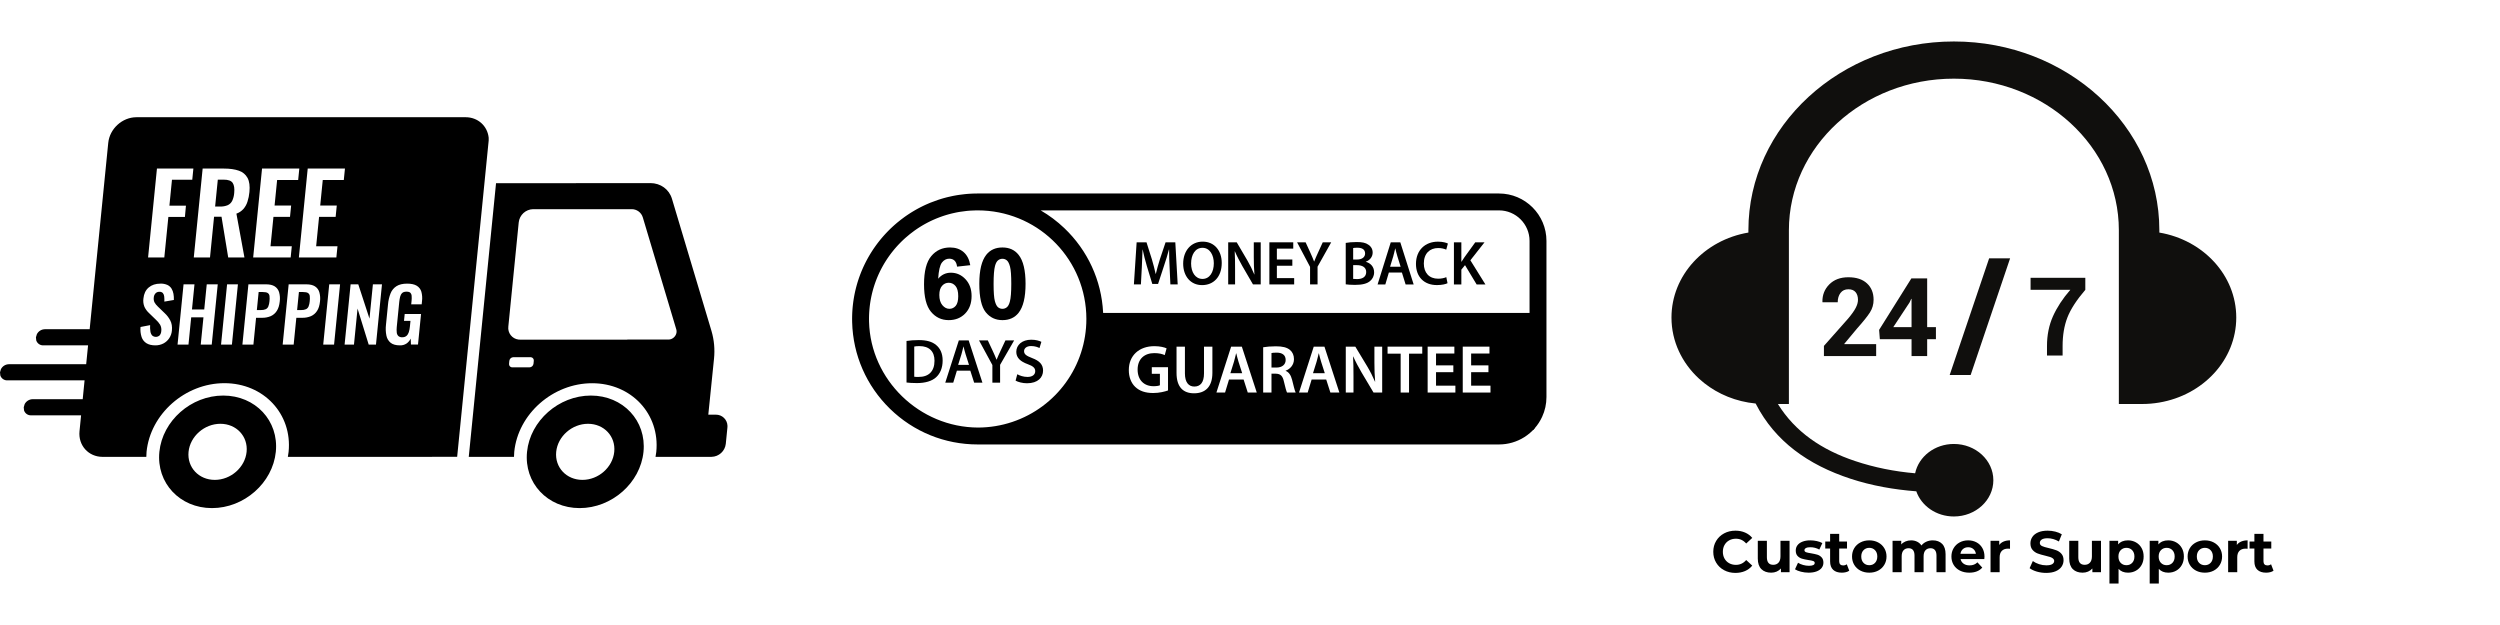
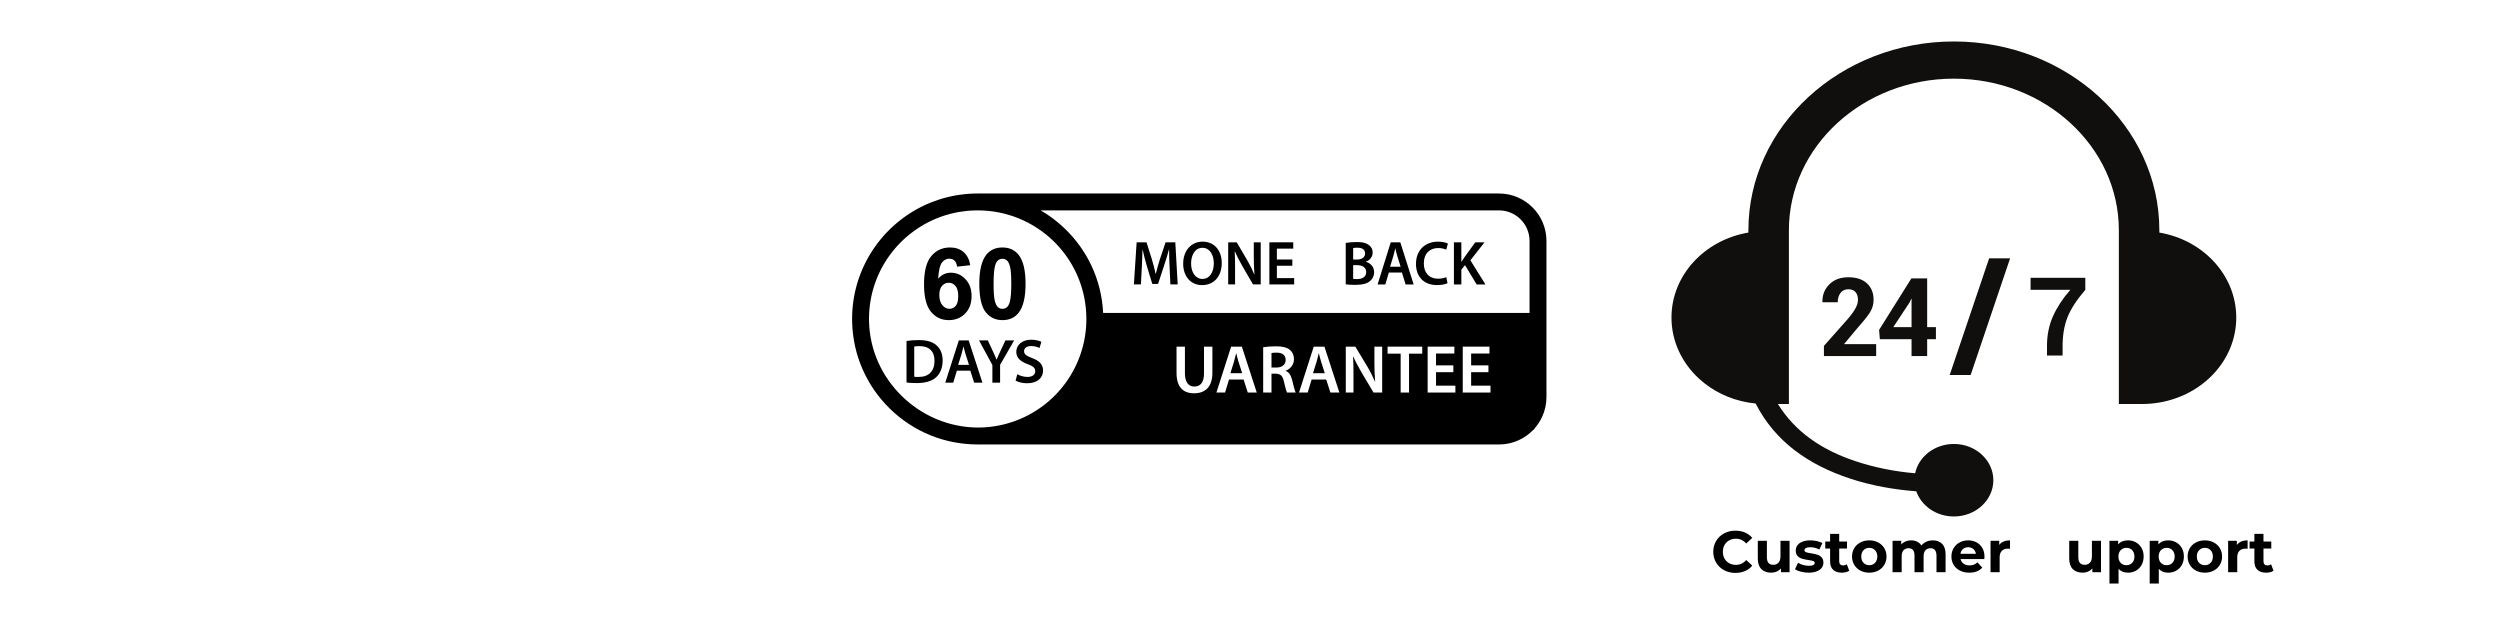
<svg xmlns="http://www.w3.org/2000/svg" version="1.0" preserveAspectRatio="xMidYMid meet" height="500" viewBox="0 0 1500 375" zoomAndPan="magnify" width="2000">
  <defs>
    <g />
    <clipPath id="93438c6944">
      <path clip-rule="nonzero" d="M 0 70.242 L 436.5 70.242 L 436.5 304.895 L 0 304.895 Z M 0 70.242" />
    </clipPath>
    <clipPath id="f09d222875">
      <path clip-rule="nonzero" d="M 469.445 24.887 L 969.695 24.887 L 969.695 357.887 L 469.445 357.887 Z M 469.445 24.887" />
    </clipPath>
    <clipPath id="5ca93ddbfa">
      <path clip-rule="nonzero" d="M 1002.449 24.887 L 1342 24.887 L 1342 309.887 L 1002.449 309.887 Z M 1002.449 24.887" />
    </clipPath>
  </defs>
  <rect fill-opacity="1" height="450" y="-37.5" fill="#ffffff" width="1800" x="-150" />
  <rect fill-opacity="1" height="450" y="-37.5" fill="#ffffff" width="1800" x="-150" />
  <g clip-path="url(#93438c6944)">
-     <path fill-rule="evenodd" fill-opacity="1" d="M 352.805 254.273 C 343.207 254.273 334.633 261.805 333.715 271.102 C 332.793 280.398 339.836 287.93 349.457 287.93 C 359.078 287.93 367.625 280.395 368.547 271.102 C 369.48 261.812 362.426 254.273 352.805 254.273 Z M 132.234 254.273 C 122.625 254.273 114.062 261.805 113.129 271.102 C 112.211 280.398 119.254 287.93 128.875 287.93 C 138.496 287.93 147.043 280.395 147.965 271.102 C 148.887 261.812 141.844 254.273 132.234 254.273 Z M 354.52 237.336 C 373.816 237.336 387.953 252.441 386.098 271.098 C 384.242 289.754 367.078 304.859 347.789 304.859 C 328.488 304.859 314.344 289.754 316.219 271.098 C 318.109 252.441 335.23 237.336 354.531 237.336 Z M 133.934 237.336 C 153.234 237.336 167.371 252.441 165.492 271.098 C 163.613 289.754 146.484 304.859 127.184 304.859 C 107.883 304.859 93.75 289.754 95.625 271.098 C 97.504 252.441 114.637 237.336 133.934 237.336 Z M 308.012 214.312 C 306.762 214.336 305.738 215.273 305.598 216.504 L 305.434 218.227 C 305.293 219.293 306.039 220.27 307.102 220.406 C 307.207 220.414 307.301 220.418 307.402 220.418 L 317.691 220.418 C 318.938 220.391 319.965 219.457 320.105 218.227 L 320.277 216.504 C 320.406 215.438 319.66 214.465 318.598 214.328 C 318.496 214.316 318.402 214.309 318.309 214.312 Z M 179.348 175.219 L 181.844 175.219 C 183.207 175.219 184.188 175.41 184.793 175.801 C 185.398 176.207 185.797 176.875 185.867 177.609 C 185.969 178.676 185.957 179.75 185.832 180.812 C 185.762 181.859 185.527 182.887 185.141 183.867 C 184.852 184.59 184.301 185.176 183.602 185.52 C 182.703 185.898 181.738 186.07 180.758 186.031 L 178.262 186.031 L 179.348 175.234 Z M 155.184 175.219 L 157.68 175.219 C 159.043 175.219 160.035 175.41 160.641 175.801 C 161.246 176.207 161.645 176.875 161.703 177.609 C 161.82 178.676 161.809 179.75 161.68 180.812 C 161.598 181.855 161.363 182.887 160.992 183.867 C 160.699 184.582 160.152 185.176 159.453 185.52 C 158.555 185.898 157.586 186.07 156.605 186.031 L 154.109 186.031 L 155.184 175.234 Z M 210.367 170.582 L 206.762 206.742 L 212.383 206.742 L 214.531 185.141 L 221.211 206.742 L 225.586 206.742 L 229.188 170.582 L 223.742 170.582 L 221.691 191.18 L 214.961 170.582 Z M 197.539 170.582 L 193.934 206.742 L 200.441 206.742 L 204.047 170.582 Z M 173.199 170.582 L 169.598 206.742 L 176.199 206.742 L 177.797 190.676 L 181.363 190.676 C 183.148 190.715 184.922 190.379 186.578 189.695 C 188.082 189.031 189.352 187.934 190.227 186.547 C 191.184 185.105 191.766 183.211 192 180.859 C 192.246 179 192.105 177.109 191.59 175.305 C 191.172 173.855 190.238 172.609 188.957 171.801 C 187.684 171 185.969 170.602 183.789 170.598 Z M 149.051 170.582 L 145.445 206.742 L 152.047 206.742 L 153.645 190.676 L 157.211 190.676 C 158.996 190.715 160.77 190.379 162.426 189.695 C 163.93 189.031 165.199 187.934 166.074 186.547 C 167.02 185.105 167.613 183.211 167.848 180.859 C 168.094 179 167.953 177.109 167.453 175.305 C 167.02 173.855 166.086 172.609 164.805 171.801 C 163.531 171 161.82 170.602 159.637 170.598 Z M 136.246 170.582 L 132.629 206.742 L 139.148 206.742 L 142.75 170.582 Z M 110.133 170.582 L 106.531 206.742 L 113.086 206.742 L 114.715 190.41 L 122.074 190.41 L 120.441 206.742 L 127.043 206.742 L 130.648 170.582 L 124.047 170.582 L 122.543 185.688 L 115.184 185.688 L 116.688 170.582 Z M 244.301 170.18 C 241.656 170.18 239.531 170.68 237.934 171.676 C 236.312 172.691 235.055 174.203 234.355 175.984 C 233.516 178.125 232.992 180.383 232.805 182.676 L 231.59 194.812 C 231.324 197.008 231.406 199.23 231.848 201.395 C 232.176 203.09 233.082 204.621 234.426 205.703 C 235.719 206.711 237.551 207.215 239.918 207.219 C 241.363 207.281 242.785 206.883 243.977 206.078 C 245.027 205.32 245.863 204.316 246.426 203.16 L 246.566 206.73 L 250.797 206.73 L 252.629 188.387 L 242.82 188.387 L 242.402 192.539 L 246.285 192.539 L 245.945 195.93 C 245.852 197.082 245.621 198.215 245.281 199.316 C 245.016 200.176 244.535 200.949 243.871 201.551 C 243.16 202.121 242.25 202.402 241.34 202.352 C 240.488 202.422 239.66 202.156 239.008 201.617 C 238.449 201.043 238.109 200.293 238.051 199.496 C 237.934 198.418 237.934 197.324 238.051 196.242 L 239.555 181.113 C 239.66 180.094 239.824 179.078 240.07 178.078 C 240.254 177.238 240.664 176.465 241.27 175.848 C 241.844 175.281 242.715 175 243.871 175 C 244.98 175 245.75 175.215 246.191 175.648 C 246.68 176.168 246.961 176.84 246.984 177.543 C 247.066 178.543 247.043 179.539 246.938 180.535 L 246.727 182.59 L 253.016 182.59 L 253.199 180.711 C 253.457 178.809 253.316 176.871 252.816 175.023 C 252.371 173.512 251.371 172.23 250.027 171.43 C 248.652 170.598 246.727 170.18 244.266 170.18 Z M 96.258 170.18 C 93.375 170.18 91.031 170.953 89.211 172.5 C 87.383 174.047 86.332 176.25 86.051 179.105 C 85.809 180.812 86.027 182.547 86.684 184.141 C 87.336 185.523 88.258 186.77 89.375 187.801 L 93.527 191.82 C 94.508 192.707 95.371 193.73 96.082 194.855 C 96.723 196.039 96.957 197.406 96.758 198.738 C 96.699 199.621 96.383 200.465 95.848 201.168 C 94.59 202.406 92.582 202.449 91.266 201.258 C 90.695 200.551 90.332 199.688 90.227 198.777 C 90.039 197.551 89.992 196.312 90.074 195.074 L 84.305 196.191 C 84.117 198.223 84.336 200.27 84.957 202.215 C 85.469 203.762 86.496 205.082 87.883 205.941 C 89.258 206.789 91.031 207.215 93.199 207.215 C 94.891 207.242 96.559 206.852 98.062 206.074 C 99.465 205.34 100.664 204.258 101.539 202.93 C 102.449 201.562 102.996 199.988 103.137 198.352 C 103.371 195.973 103.043 193.941 102.156 192.262 C 101.293 190.613 100.152 189.125 98.785 187.867 L 94.672 183.895 C 93.902 183.188 93.246 182.367 92.723 181.461 C 92.27 180.527 92.117 179.477 92.27 178.449 C 92.324 177.555 92.688 176.703 93.281 176.035 C 93.879 175.391 94.742 175.035 95.625 175.078 C 96.395 175.008 97.164 175.281 97.715 175.832 C 98.191 176.434 98.473 177.164 98.531 177.934 C 98.637 178.941 98.66 179.957 98.613 180.969 L 104.316 179.984 C 104.371 178.734 104.281 177.488 104.07 176.258 C 103.883 175.145 103.477 174.074 102.891 173.113 C 102.285 172.168 101.422 171.414 100.406 170.949 C 99.09 170.383 97.68 170.113 96.246 170.168 Z M 319.871 125.5 C 315.438 125.598 311.754 128.953 311.242 133.363 L 305 195.922 C 304.523 199.758 307.242 203.254 311.078 203.734 C 311.406 203.777 311.742 203.789 312.07 203.785 L 376.395 203.785 L 376.395 203.734 L 401.094 203.734 C 401.656 203.734 402.227 203.625 402.75 203.426 C 405.094 202.508 406.461 199.957 405.793 197.691 L 385.691 130.449 C 384.793 127.457 382.016 125.434 378.891 125.5 L 319.836 125.5 Z M 390.191 109.852 C 396.336 109.852 401.492 113.59 403.184 119.305 L 426.879 198.543 C 428.477 203.957 429 209.629 428.406 215.242 L 424.977 248.801 L 429.445 248.801 C 433.258 248.719 436.406 251.746 436.488 255.555 C 436.5 255.898 436.488 256.246 436.441 256.582 L 435.473 266.32 C 434.973 270.688 431.32 274.008 426.938 274.102 L 393.316 274.102 L 393.77 271.129 C 396.059 248.391 378.797 229.938 355.266 229.938 C 331.73 229.938 310.809 248.371 308.547 271.129 L 308.395 274.102 L 281.258 274.102 L 297.621 109.922 L 390.168 109.879 Z M 130.66 107.789 L 134.215 107.789 C 136.98 107.789 138.785 108.457 139.637 109.793 C 140.5 111.129 140.793 113.141 140.523 115.816 C 140.406 117.422 140.012 118.996 139.336 120.461 C 138.773 121.621 137.832 122.555 136.664 123.094 C 135.219 123.695 133.656 123.977 132.094 123.918 L 129.074 123.918 L 130.684 107.789 Z M 184.629 101.137 L 179.324 154.461 L 201.82 154.461 L 202.496 147.746 L 189.691 147.746 L 191.449 130.102 L 201.387 130.102 L 202.062 123.324 L 192.129 123.324 L 193.656 107.984 L 206.285 107.984 L 206.973 101.117 Z M 157.223 101.137 L 151.906 154.461 L 174.402 154.461 L 175.078 147.746 L 162.309 147.746 L 164.07 130.102 L 174.004 130.102 L 174.684 123.324 L 164.746 123.324 L 166.273 107.984 L 178.902 107.984 L 179.59 101.117 Z M 121.586 101.137 L 116.27 154.461 L 126.004 154.461 L 128.441 130.039 L 132.91 130.039 L 136.922 154.461 L 146.66 154.461 L 141.844 128.191 C 143.453 127.621 144.898 126.66 146.039 125.395 C 147.148 124.117 147.977 122.633 148.477 121.02 C 149.086 119.137 149.48 117.195 149.656 115.227 C 150.004 111.668 149.645 108.859 148.547 106.801 C 147.441 104.723 145.574 103.152 143.336 102.422 C 140.934 101.566 137.934 101.141 134.355 101.137 Z M 94.168 101.137 L 88.852 154.461 L 98.59 154.461 L 101.016 130.168 L 110.949 130.168 L 111.566 123.395 L 101.645 123.395 L 103.184 107.855 L 115.359 107.855 L 116.023 101.141 Z M 81.914 70.328 L 279.348 70.328 C 286.785 70.328 292.477 75.609 293.211 82.633 L 293.211 84.316 L 274.297 274.074 L 259.496 274.074 L 259.043 274.117 L 172.711 274.117 L 173.164 271.102 C 175.453 248.363 158.191 229.906 134.648 229.906 C 111.113 229.906 90.203 248.344 87.93 271.102 L 87.789 274.117 L 61.562 274.117 C 53.062 274.117 46.855 267.223 47.707 258.711 L 48.652 249.203 L 18.59 249.203 C 16.699 249.242 15.008 248.043 14.426 246.242 L 14.238 244.363 L 14.797 242.477 C 15.719 240.695 17.551 239.562 19.559 239.52 L 49.621 239.52 L 50.742 228.215 L 4.352 228.215 C 2.461 228.254 0.77 227.055 0.188 225.258 L 0 223.371 L 0.559 221.492 C 1.48 219.703 3.312 218.57 5.316 218.535 L 51.707 218.535 L 52.84 207.219 L 25.914 207.219 C 24.035 207.254 22.344 206.055 21.75 204.262 L 21.562 202.375 L 22.133 200.496 C 23.055 198.715 24.875 197.578 26.879 197.539 L 53.797 197.539 L 64.945 85.742 C 65.797 77.234 73.375 70.336 81.867 70.336 Z M 81.914 70.328" fill="#000000" />
-   </g>
+     </g>
  <g clip-path="url(#f09d222875)">
    <path fill-rule="nonzero" fill-opacity="1" d="M 469.602 24.887 L 969.535 24.887 L 969.535 357.887 L 469.602 357.887 Z M 469.602 24.887" fill="#ffffff" />
  </g>
  <path fill-rule="nonzero" fill-opacity="1" d="M 920.66 257.156 L 920.66 187.75 L 656.805 187.75 C 656.867 188.957 656.898 190.168 656.898 191.387 C 656.898 222.352 636.832 248.637 608.988 257.973 L 919.898 257.973 L 920.66 257.156" fill="#000000" />
  <path fill-rule="nonzero" fill-opacity="1" d="M 917.73 238.223 C 917.73 240.902 917.168 243.477 916.055 245.887 C 914.574 249.094 912.207 251.793 909.211 253.695 C 906.285 255.555 902.891 256.539 899.398 256.539 L 624.395 256.539 C 626.742 255.176 629.023 253.684 631.227 252.066 C 637.449 247.492 642.918 242.012 647.48 235.781 C 656.957 222.828 661.969 207.477 661.969 191.387 C 661.969 190.074 661.934 188.762 661.867 187.496 C 660.887 168.211 652.621 150.234 638.598 136.879 C 634.254 132.742 629.488 129.184 624.41 126.23 L 899.398 126.23 C 909.508 126.23 917.73 134.449 917.73 144.547 Z M 521.895 183.391 L 521.898 183.363 C 521.914 183.219 521.934 183.078 521.953 182.934 L 521.957 182.91 L 521.957 182.887 C 521.969 182.809 521.98 182.727 521.988 182.645 C 522 182.562 522.008 182.48 522.02 182.398 C 522.031 182.32 522.043 182.242 522.055 182.16 C 522.078 181.996 522.102 181.828 522.129 181.664 L 522.137 181.598 C 522.156 181.469 522.176 181.34 522.199 181.211 L 522.203 181.191 C 522.203 181.184 522.203 181.176 522.203 181.172 C 522.207 181.16 522.207 181.148 522.211 181.141 L 522.234 180.98 L 522.238 180.949 C 522.266 180.773 522.297 180.598 522.324 180.422 L 522.328 180.395 C 522.344 180.305 522.359 180.219 522.375 180.129 L 522.398 180.012 C 522.414 179.906 522.434 179.801 522.453 179.695 L 522.469 179.621 C 522.496 179.469 522.523 179.32 522.551 179.168 L 522.59 178.977 C 522.633 178.734 522.684 178.492 522.734 178.25 L 522.785 177.984 C 522.82 177.824 522.852 177.668 522.891 177.512 L 523.016 176.961 L 523.016 176.941 C 523.031 176.871 523.047 176.801 523.062 176.727 L 523.223 176.047 C 523.23 176.02 523.238 175.988 523.246 175.957 C 523.25 175.941 523.254 175.926 523.258 175.91 C 523.27 175.867 523.281 175.816 523.293 175.766 C 523.348 175.543 523.402 175.324 523.461 175.102 L 523.469 175.074 C 523.496 174.965 523.523 174.852 523.555 174.742 C 523.582 174.637 523.609 174.535 523.637 174.43 L 523.672 174.301 L 523.68 174.273 C 523.73 174.082 523.781 173.895 523.836 173.707 L 523.836 173.699 L 523.848 173.664 C 523.902 173.461 523.961 173.262 524.023 173.059 L 524.035 173.012 C 524.059 172.934 524.082 172.859 524.102 172.785 C 524.125 172.711 524.145 172.641 524.168 172.566 L 524.223 172.391 L 524.254 172.289 C 524.289 172.168 524.324 172.047 524.363 171.93 L 524.527 171.41 C 524.559 171.312 524.59 171.215 524.625 171.117 L 524.66 171.012 C 524.676 170.957 524.691 170.906 524.711 170.855 L 524.746 170.75 C 524.785 170.629 524.828 170.5 524.871 170.375 L 524.902 170.289 C 524.945 170.156 524.988 170.027 525.035 169.898 L 525.121 169.66 C 525.16 169.547 525.199 169.438 525.238 169.328 C 525.254 169.289 525.266 169.25 525.281 169.211 L 525.309 169.137 C 525.383 168.93 525.457 168.723 525.535 168.52 L 525.551 168.473 L 525.57 168.426 C 525.605 168.324 525.645 168.223 525.688 168.121 L 525.711 168.055 C 525.758 167.934 525.805 167.812 525.852 167.695 L 525.973 167.383 C 526.016 167.273 526.062 167.164 526.105 167.055 L 526.172 166.891 C 526.199 166.82 526.23 166.75 526.266 166.66 L 526.309 166.555 L 526.457 166.195 C 526.598 165.859 526.742 165.527 526.883 165.211 L 526.941 165.074 C 527 164.941 527.062 164.805 527.121 164.672 L 527.18 164.543 C 527.285 164.312 527.391 164.082 527.492 163.867 C 527.594 163.645 527.699 163.422 527.809 163.199 L 527.832 163.148 L 527.852 163.102 C 527.895 163.016 527.938 162.93 527.977 162.844 L 528.199 162.402 C 528.207 162.387 528.211 162.375 528.219 162.359 L 528.266 162.266 C 528.34 162.121 528.41 161.973 528.488 161.828 L 528.57 161.664 C 528.645 161.52 528.723 161.371 528.797 161.227 L 528.816 161.195 C 528.98 160.879 529.145 160.57 529.305 160.277 L 529.379 160.145 C 529.465 159.984 529.555 159.82 529.645 159.664 L 529.656 159.641 C 529.781 159.414 529.91 159.191 530.039 158.969 L 530.102 158.859 C 530.172 158.738 530.242 158.613 530.316 158.488 L 530.367 158.402 C 530.43 158.297 530.496 158.188 530.559 158.082 L 530.57 158.059 C 530.668 157.895 530.77 157.727 530.871 157.566 L 530.883 157.543 C 530.969 157.402 531.059 157.258 531.145 157.117 L 531.164 157.086 C 531.332 156.816 531.5 156.547 531.68 156.273 C 531.816 156.059 531.953 155.844 532.094 155.629 L 532.254 155.391 C 532.27 155.367 532.281 155.348 532.297 155.324 C 532.328 155.277 532.359 155.23 532.391 155.184 L 532.43 155.129 C 532.586 154.891 532.766 154.629 532.996 154.301 L 533.035 154.246 C 533.117 154.121 533.207 153.996 533.293 153.871 L 533.316 153.844 C 533.504 153.578 533.695 153.309 533.887 153.047 L 533.906 153.023 C 534.016 152.875 534.121 152.727 534.23 152.578 L 534.301 152.484 C 534.336 152.438 534.371 152.391 534.418 152.332 C 534.555 152.145 534.695 151.961 534.84 151.77 C 534.973 151.602 535.105 151.43 535.242 151.258 L 535.281 151.207 C 535.445 150.996 535.609 150.789 535.781 150.578 L 535.797 150.559 C 535.945 150.371 536.098 150.188 536.25 150.004 L 536.273 149.973 C 536.383 149.84 536.492 149.707 536.602 149.578 L 536.621 149.555 C 536.711 149.445 536.801 149.34 536.891 149.23 L 536.906 149.219 C 537.035 149.066 537.164 148.914 537.297 148.766 L 537.344 148.711 C 537.449 148.586 537.559 148.461 537.668 148.34 L 537.684 148.316 C 537.801 148.188 537.914 148.062 538.027 147.934 C 538.207 147.734 538.387 147.535 538.562 147.344 L 538.594 147.309 C 538.711 147.18 538.832 147.051 538.949 146.926 L 538.977 146.895 C 539.484 146.355 540.012 145.809 540.539 145.285 L 540.676 145.148 C 540.801 145.027 540.922 144.902 541.047 144.781 L 541.09 144.742 C 541.219 144.617 541.348 144.492 541.48 144.367 L 541.496 144.348 L 541.516 144.328 C 541.543 144.305 541.57 144.277 541.598 144.254 L 541.855 144.008 L 541.859 144 C 541.926 143.938 541.996 143.875 542.062 143.812 L 542.312 143.578 C 542.387 143.508 542.465 143.438 542.543 143.371 L 542.695 143.23 C 542.785 143.145 542.879 143.059 542.973 142.977 L 543.012 142.941 C 543.16 142.809 543.309 142.676 543.457 142.547 L 543.488 142.52 C 544.293 141.809 545.121 141.113 545.969 140.438 C 546.816 139.762 547.684 139.105 548.562 138.473 L 548.582 138.457 L 548.602 138.445 C 548.723 138.352 548.848 138.266 548.977 138.176 L 549.016 138.148 C 549.262 137.969 549.527 137.789 549.82 137.59 L 549.863 137.559 C 549.992 137.469 550.125 137.379 550.258 137.289 L 550.289 137.27 C 550.395 137.199 550.496 137.133 550.598 137.062 C 550.898 136.863 551.188 136.676 551.477 136.492 C 551.672 136.367 551.867 136.242 552.066 136.121 L 552.23 136.016 L 552.25 136.004 C 552.387 135.918 552.523 135.832 552.672 135.742 C 552.793 135.672 552.91 135.598 553.031 135.527 L 553.066 135.508 C 553.238 135.402 553.406 135.305 553.574 135.203 L 553.602 135.188 C 553.793 135.074 553.984 134.961 554.172 134.855 C 554.395 134.727 554.621 134.602 554.84 134.477 C 554.988 134.395 555.133 134.316 555.281 134.234 L 555.309 134.219 C 555.613 134.051 555.922 133.887 556.234 133.719 C 556.465 133.598 556.699 133.477 556.938 133.355 C 557.141 133.25 557.344 133.148 557.551 133.047 L 557.621 133.012 C 557.863 132.891 558.105 132.773 558.355 132.648 C 558.59 132.539 558.82 132.43 559.059 132.316 L 559.078 132.309 C 559.266 132.223 559.449 132.137 559.645 132.047 C 560.203 131.793 560.773 131.547 561.34 131.309 C 561.574 131.207 561.809 131.109 562.059 131.008 C 562.664 130.762 563.277 130.527 563.895 130.297 C 564.43 130.098 564.965 129.906 565.504 129.723 C 565.672 129.668 565.84 129.605 566.008 129.551 C 566.051 129.539 566.094 129.523 566.137 129.512 C 566.262 129.469 566.391 129.426 566.531 129.379 C 566.988 129.234 567.465 129.082 567.992 128.926 C 568.227 128.855 568.469 128.789 568.707 128.723 C 568.855 128.68 569 128.637 569.148 128.594 C 569.543 128.488 569.934 128.383 570.328 128.281 C 570.438 128.254 570.543 128.227 570.648 128.199 L 570.789 128.164 C 570.902 128.137 571.016 128.105 571.129 128.078 L 571.156 128.074 C 571.93 127.887 572.707 127.711 573.473 127.555 C 573.738 127.5 574.004 127.449 574.262 127.398 C 574.379 127.379 574.492 127.355 574.609 127.332 C 574.781 127.301 574.957 127.27 575.137 127.238 C 575.391 127.191 575.652 127.148 575.918 127.105 C 577.234 126.887 578.59 126.707 579.945 126.57 C 580.203 126.543 580.469 126.52 580.73 126.492 C 581.113 126.461 581.5 126.43 581.871 126.402 C 582.055 126.391 582.238 126.375 582.426 126.363 L 582.445 126.363 C 583.469 126.297 584.512 126.258 585.562 126.238 C 585.914 126.234 586.266 126.23 586.617 126.23 C 621.367 126.23 649.973 153.367 651.738 188.016 C 651.797 189.113 651.824 190.246 651.824 191.387 C 651.824 219.426 633.961 244.254 607.375 253.168 C 600.773 255.379 593.871 256.512 586.852 256.535 C 551.684 256.414 522.336 227.945 521.43 193.078 C 521.414 192.492 521.406 191.918 521.406 191.375 C 521.406 191.211 521.406 191.043 521.41 190.875 L 521.41 190.812 C 521.414 190.703 521.414 190.594 521.414 190.48 C 521.418 190.371 521.418 190.258 521.422 190.148 L 521.422 190.094 C 521.426 189.824 521.434 189.562 521.441 189.297 L 521.441 189.262 C 521.449 188.996 521.461 188.734 521.473 188.449 C 521.484 188.199 521.496 187.949 521.512 187.699 L 521.512 187.645 L 521.52 187.531 C 521.531 187.293 521.547 187.055 521.566 186.82 L 521.582 186.629 L 521.582 186.621 C 521.594 186.445 521.605 186.273 521.621 186.105 L 521.625 186.016 C 521.629 185.969 521.633 185.926 521.637 185.883 L 521.648 185.773 C 521.656 185.656 521.668 185.535 521.68 185.414 L 521.688 185.34 C 521.703 185.156 521.719 184.977 521.738 184.797 L 521.754 184.637 C 521.773 184.445 521.793 184.262 521.816 184.07 L 521.82 184.012 C 521.844 183.805 521.867 183.598 521.895 183.391 Z M 899.398 116.098 L 586.617 116.098 C 586.211 116.098 585.809 116.102 585.402 116.105 C 585.332 116.109 585.262 116.109 585.188 116.113 C 584.855 116.117 584.523 116.125 584.195 116.137 C 584.043 116.141 583.898 116.148 583.75 116.152 C 583.496 116.164 583.242 116.172 582.992 116.184 C 582.594 116.203 582.199 116.223 581.805 116.25 C 581.699 116.254 581.594 116.262 581.484 116.27 C 581.484 116.27 581.48 116.27 581.477 116.27 C 581.367 116.277 581.258 116.285 581.141 116.293 C 580.703 116.328 580.262 116.359 579.828 116.398 L 579.805 116.402 C 579.508 116.43 579.211 116.457 578.918 116.488 C 577.824 116.598 576.727 116.734 575.645 116.895 C 575.18 116.961 574.723 117.031 574.266 117.105 C 573.957 117.156 573.648 117.211 573.352 117.262 C 573.02 117.32 572.691 117.379 572.359 117.445 C 572.051 117.504 571.738 117.566 571.438 117.629 C 570.562 117.805 569.664 118.004 568.773 118.223 C 568.742 118.23 568.707 118.238 568.676 118.246 C 568.539 118.281 568.406 118.312 568.27 118.348 C 568.188 118.367 568.105 118.387 568.023 118.406 C 567.941 118.43 567.863 118.449 567.785 118.469 C 567.391 118.57 566.996 118.676 566.602 118.785 C 566.547 118.801 566.496 118.812 566.441 118.828 C 566.43 118.832 566.418 118.836 566.406 118.836 C 565.969 118.961 565.535 119.086 565.105 119.211 L 565.102 119.211 C 565.102 119.211 565.098 119.211 565.098 119.211 C 564.582 119.363 564.031 119.535 563.434 119.73 C 563.223 119.797 563.008 119.867 562.805 119.938 C 561.277 120.441 559.742 121.012 558.25 121.613 C 557.965 121.73 557.68 121.852 557.395 121.969 C 556.742 122.242 556.09 122.531 555.457 122.816 C 555.238 122.918 555.016 123.02 554.797 123.121 L 554.781 123.129 C 554.5 123.258 554.219 123.395 553.945 123.523 C 553.656 123.664 553.359 123.809 553.07 123.953 C 552.812 124.078 552.559 124.207 552.309 124.336 C 552.035 124.477 551.766 124.617 551.504 124.754 C 551.137 124.949 550.773 125.145 550.414 125.34 L 550.391 125.355 C 550.23 125.441 550.066 125.531 549.902 125.625 C 549.633 125.773 549.363 125.926 549.09 126.086 C 548.879 126.207 548.668 126.328 548.457 126.453 C 548.336 126.523 548.219 126.594 548.102 126.668 C 548.004 126.723 547.91 126.777 547.816 126.836 C 547.668 126.922 547.523 127.008 547.387 127.094 C 547.191 127.211 546.992 127.336 546.797 127.457 C 546.758 127.48 546.711 127.512 546.66 127.543 C 546.574 127.594 546.492 127.648 546.406 127.703 C 546.273 127.785 546.141 127.871 546.012 127.953 C 545.566 128.238 545.109 128.535 544.625 128.863 L 544.605 128.879 C 544.438 128.988 544.273 129.102 544.109 129.215 C 544.035 129.262 543.961 129.312 543.887 129.363 C 543.621 129.547 543.371 129.723 543.129 129.895 C 543.09 129.922 543.051 129.949 543.012 129.977 C 542.883 130.07 542.75 130.16 542.621 130.258 C 541.211 131.27 539.832 132.344 538.496 133.453 C 538.395 133.535 538.293 133.617 538.191 133.699 C 537.914 133.934 537.641 134.176 537.367 134.41 C 537.172 134.578 536.977 134.742 536.785 134.914 C 536.781 134.914 536.781 134.914 536.781 134.914 C 536.781 134.918 536.781 134.918 536.777 134.918 C 536.598 135.078 536.41 135.242 536.23 135.406 C 536.219 135.418 536.203 135.43 536.191 135.441 C 536.062 135.555 535.914 135.688 535.758 135.836 C 535.645 135.938 535.527 136.043 535.414 136.148 L 535.367 136.195 C 535.277 136.273 535.195 136.352 535.117 136.43 C 535.027 136.512 534.938 136.594 534.848 136.68 C 534.789 136.734 534.734 136.785 534.676 136.84 C 534.652 136.863 534.633 136.883 534.609 136.902 C 534.586 136.926 534.562 136.949 534.535 136.973 C 534.348 137.152 534.16 137.336 533.973 137.52 C 533.824 137.66 533.68 137.809 533.531 137.953 L 533.391 138.094 C 533.148 138.336 532.906 138.582 532.668 138.824 C 532.293 139.207 531.926 139.59 531.57 139.973 C 531.414 140.137 531.258 140.305 531.102 140.477 C 531.066 140.516 531.027 140.559 530.992 140.598 C 530.789 140.82 530.582 141.047 530.375 141.281 C 530.273 141.395 530.176 141.504 530.074 141.617 C 530.039 141.656 530.004 141.699 529.969 141.738 C 529.867 141.852 529.77 141.965 529.672 142.078 C 529.574 142.188 529.48 142.301 529.387 142.41 C 529.32 142.488 529.25 142.566 529.184 142.645 C 529.062 142.785 528.941 142.93 528.82 143.078 C 528.766 143.137 528.715 143.203 528.664 143.266 C 528.582 143.363 528.5 143.461 528.418 143.559 C 528.418 143.562 528.414 143.562 528.414 143.562 C 528.414 143.562 528.414 143.566 528.414 143.566 C 528.246 143.77 528.078 143.977 527.91 144.18 C 527.695 144.445 527.48 144.715 527.27 144.988 C 527.102 145.203 526.938 145.414 526.781 145.617 C 526.617 145.836 526.453 146.047 526.301 146.25 C 526.238 146.336 526.176 146.418 526.117 146.5 C 525.98 146.68 525.844 146.863 525.703 147.059 C 525.543 147.281 525.383 147.504 525.223 147.73 C 525.156 147.82 525.094 147.906 525.031 147.996 C 525.031 147.996 525.027 148 525.027 148 C 524.941 148.117 524.863 148.234 524.781 148.352 C 524.742 148.406 524.703 148.465 524.664 148.52 C 524.605 148.602 524.551 148.684 524.496 148.758 C 524.371 148.941 524.254 149.113 524.145 149.273 C 524.09 149.355 524.035 149.438 523.98 149.516 C 523.867 149.688 523.754 149.855 523.641 150.027 L 523.641 150.031 C 523.633 150.039 523.629 150.047 523.625 150.055 L 523.582 150.121 C 523.578 150.125 523.578 150.125 523.578 150.129 C 523.512 150.223 523.453 150.316 523.391 150.414 C 523.309 150.539 523.223 150.672 523.145 150.797 C 523.074 150.902 523.008 151.016 522.938 151.121 C 522.801 151.336 522.664 151.547 522.535 151.762 C 522.426 151.938 522.316 152.113 522.207 152.289 C 522.086 152.488 521.965 152.688 521.848 152.887 C 521.762 153.031 521.676 153.176 521.594 153.32 C 521.496 153.477 521.406 153.641 521.312 153.801 L 521.258 153.895 C 521.105 154.16 520.953 154.426 520.805 154.691 C 520.805 154.691 520.805 154.691 520.805 154.695 C 520.781 154.73 520.762 154.773 520.738 154.809 C 520.656 154.961 520.57 155.109 520.488 155.262 L 520.406 155.41 C 520.211 155.77 520.016 156.133 519.828 156.496 C 519.824 156.496 519.824 156.5 519.824 156.5 C 519.824 156.5 519.824 156.504 519.824 156.504 C 519.742 156.66 519.66 156.816 519.574 156.98 C 519.57 156.992 519.566 157 519.559 157.012 C 519.555 157.02 519.551 157.027 519.547 157.035 C 519.512 157.105 519.477 157.176 519.441 157.246 C 519.41 157.305 519.379 157.367 519.348 157.43 C 519.277 157.562 519.211 157.699 519.145 157.832 C 519.121 157.879 519.098 157.926 519.074 157.973 C 518.969 158.184 518.863 158.395 518.762 158.609 C 518.75 158.629 518.742 158.652 518.73 158.672 C 518.727 158.676 518.727 158.68 518.723 158.688 C 518.699 158.734 518.676 158.785 518.652 158.836 C 518.535 159.078 518.422 159.316 518.305 159.57 C 518.184 159.828 518.062 160.09 517.941 160.355 C 517.918 160.41 517.891 160.465 517.867 160.52 C 517.797 160.676 517.73 160.828 517.66 160.984 L 517.598 161.129 C 517.426 161.516 517.258 161.906 517.098 162.293 L 516.875 162.82 C 516.824 162.945 516.773 163.074 516.727 163.199 L 516.707 163.238 C 516.648 163.391 516.586 163.539 516.527 163.691 C 516.496 163.77 516.465 163.848 516.438 163.926 C 516.363 164.109 516.289 164.293 516.219 164.48 C 516.156 164.645 516.094 164.809 516.035 164.973 C 515.941 165.211 515.855 165.453 515.766 165.699 C 515.695 165.891 515.629 166.082 515.559 166.27 C 515.531 166.348 515.504 166.426 515.477 166.504 C 515.41 166.691 515.344 166.879 515.281 167.07 C 515.223 167.238 515.168 167.41 515.113 167.578 C 515.078 167.676 515.043 167.777 515.012 167.879 C 514.953 168.047 514.898 168.211 514.844 168.387 L 514.715 168.797 C 514.656 168.98 514.602 169.164 514.543 169.352 C 514.543 169.355 514.543 169.355 514.543 169.355 L 514.461 169.617 C 514.406 169.805 514.348 169.996 514.293 170.188 C 514.23 170.402 514.168 170.617 514.109 170.832 C 514.098 170.867 514.086 170.898 514.078 170.938 C 514.043 171.059 514.008 171.184 513.977 171.305 C 513.953 171.395 513.926 171.484 513.902 171.578 C 513.883 171.645 513.863 171.707 513.852 171.762 C 513.785 172.004 513.723 172.246 513.66 172.488 C 513.652 172.52 513.641 172.551 513.633 172.586 C 513.633 172.586 513.633 172.586 513.633 172.59 C 513.57 172.84 513.508 173.09 513.445 173.336 L 513.43 173.398 C 513.414 173.461 513.398 173.527 513.383 173.594 L 513.176 174.461 C 513.113 174.727 513.055 174.988 512.996 175.254 C 512.992 175.277 512.988 175.301 512.984 175.32 C 512.977 175.348 512.973 175.375 512.969 175.402 C 512.941 175.52 512.918 175.641 512.891 175.762 C 512.859 175.914 512.824 176.07 512.793 176.223 L 512.691 176.727 L 512.691 176.73 C 512.688 176.762 512.68 176.793 512.672 176.824 C 512.66 176.895 512.645 176.969 512.633 177.043 C 512.621 177.094 512.609 177.148 512.602 177.203 C 512.598 177.227 512.59 177.25 512.586 177.273 L 512.582 177.293 C 512.547 177.477 512.516 177.66 512.48 177.844 C 512.465 177.922 512.453 178.004 512.438 178.086 C 512.422 178.168 512.406 178.25 512.395 178.328 C 512.383 178.395 512.371 178.465 512.359 178.531 C 512.348 178.59 512.336 178.652 512.328 178.711 C 512.324 178.723 512.324 178.734 512.32 178.746 C 512.281 178.977 512.246 179.203 512.211 179.434 C 512.199 179.488 512.191 179.547 512.184 179.602 C 512.164 179.719 512.148 179.836 512.129 179.949 C 512.121 180.016 512.109 180.078 512.102 180.141 C 512.102 180.145 512.102 180.145 512.102 180.145 C 512.07 180.34 512.043 180.535 512.012 180.73 L 511.977 180.984 C 511.949 181.188 511.922 181.391 511.898 181.594 C 511.898 181.598 511.898 181.598 511.898 181.598 C 511.875 181.77 511.852 181.941 511.832 182.113 C 511.832 182.113 511.832 182.117 511.832 182.117 C 511.824 182.18 511.816 182.246 511.809 182.312 C 511.785 182.496 511.762 182.684 511.742 182.875 C 511.715 183.109 511.688 183.34 511.668 183.578 C 511.664 183.598 511.66 183.621 511.66 183.645 L 511.648 183.742 C 511.625 183.973 511.602 184.211 511.582 184.445 C 511.578 184.484 511.574 184.523 511.57 184.562 C 511.559 184.703 511.547 184.84 511.535 184.984 C 511.531 185.027 511.527 185.066 511.523 185.109 C 511.52 185.164 511.516 185.215 511.512 185.27 C 511.488 185.539 511.469 185.812 511.449 186.086 L 511.445 186.141 L 511.445 186.145 C 511.441 186.199 511.438 186.254 511.434 186.309 C 511.418 186.52 511.406 186.73 511.395 186.941 C 511.391 186.969 511.391 186.992 511.391 187.02 C 511.387 187.055 511.387 187.09 511.383 187.125 C 511.375 187.27 511.367 187.418 511.359 187.562 C 511.352 187.707 511.348 187.848 511.34 187.988 C 511.324 188.312 511.312 188.645 511.301 188.969 C 511.297 189.125 511.297 189.281 511.293 189.438 C 511.285 189.602 511.281 189.766 511.277 189.93 C 511.277 190.012 511.277 190.094 511.277 190.176 C 511.273 190.34 511.27 190.508 511.27 190.676 C 511.266 190.762 511.266 190.848 511.266 190.926 L 511.266 191.375 C 511.266 191.996 511.273 192.652 511.289 193.328 C 511.789 213.027 519.848 231.469 533.977 245.258 C 548.133 259.066 566.828 266.672 586.617 266.672 C 586.691 266.672 586.77 266.672 586.848 266.672 C 586.922 266.672 587 266.672 587.078 266.672 L 899.398 266.672 C 904.824 266.672 910.098 265.141 914.652 262.25 C 919.297 259.301 922.969 255.109 925.262 250.133 C 926.996 246.387 927.875 242.379 927.875 238.223 L 927.875 144.547 C 927.875 128.859 915.102 116.098 899.398 116.098" fill="#000000" />
  <path fill-rule="nonzero" fill-opacity="1" d="M 701.758 160.344 C 701.609 157.086 701.43 153.148 701.465 149.738 L 701.355 149.738 C 700.551 152.812 699.527 156.223 698.43 159.41 L 694.848 170.355 L 691.375 170.355 L 688.086 159.559 C 687.137 156.336 686.258 152.887 685.602 149.738 L 685.527 149.738 C 685.418 153.035 685.273 157.047 685.09 160.496 L 684.543 170.652 L 680.336 170.652 L 681.984 145.391 L 687.902 145.391 L 691.121 155.551 C 692 158.508 692.766 161.508 693.387 164.32 L 693.496 164.32 C 694.152 161.582 694.996 158.473 695.945 155.512 L 699.344 145.391 L 705.191 145.391 L 706.617 170.652 L 702.23 170.652 L 701.758 160.344" fill="#000000" />
  <path fill-rule="nonzero" fill-opacity="1" d="M 714.66 158.137 C 714.66 163.27 717.18 167.355 721.496 167.355 C 725.844 167.355 728.293 163.234 728.293 157.945 C 728.293 153.188 725.988 148.688 721.496 148.688 C 717.035 148.688 714.66 152.926 714.66 158.137 Z M 733.043 157.762 C 733.043 166.23 728.035 171.066 721.238 171.066 C 714.293 171.066 709.906 165.629 709.906 158.211 C 709.906 150.449 714.66 144.98 721.602 144.98 C 728.805 144.98 733.043 150.562 733.043 157.762" fill="#000000" />
  <path fill-rule="nonzero" fill-opacity="1" d="M 736.918 170.652 L 736.918 145.391 L 742.035 145.391 L 748.395 156.223 C 750.039 159.035 751.465 161.957 752.598 164.695 L 752.668 164.695 C 752.379 161.32 752.27 158.059 752.27 154.199 L 752.27 145.391 L 756.434 145.391 L 756.434 170.652 L 751.793 170.652 L 745.359 159.559 C 743.789 156.785 742.145 153.676 740.938 150.824 L 740.828 150.863 C 741.012 154.125 741.047 157.461 741.047 161.621 L 741.047 170.652 L 736.918 170.652" fill="#000000" />
  <path fill-rule="nonzero" fill-opacity="1" d="M 775.402 159.445 L 766.121 159.445 L 766.121 166.867 L 776.5 166.867 L 776.5 170.652 L 761.625 170.652 L 761.625 145.391 L 775.953 145.391 L 775.953 149.176 L 766.121 149.176 L 766.121 155.699 L 775.402 155.699 L 775.402 159.445" fill="#000000" />
-   <path fill-rule="nonzero" fill-opacity="1" d="M 786.039 170.652 L 786.039 160.121 L 778.254 145.391 L 783.371 145.391 L 786.332 151.875 C 787.172 153.75 787.793 155.176 788.453 156.898 L 788.523 156.898 C 789.148 155.285 789.844 153.711 790.684 151.875 L 793.645 145.391 L 798.723 145.391 L 790.535 160.008 L 790.535 170.652 L 786.039 170.652" fill="#000000" />
  <path fill-rule="nonzero" fill-opacity="1" d="M 811.898 167.336 C 812.484 167.414 813.254 167.449 814.273 167.449 C 817.164 167.449 819.723 166.324 819.723 163.215 C 819.723 160.289 817.234 159.09 814.129 159.09 L 811.898 159.09 Z M 811.898 155.719 L 814.203 155.719 C 817.309 155.719 819.062 154.219 819.062 152.082 C 819.062 149.719 817.309 148.633 814.457 148.633 C 813.141 148.633 812.375 148.707 811.898 148.82 Z M 807.438 145.746 C 808.867 145.449 811.461 145.223 813.984 145.223 C 817.309 145.223 819.355 145.633 821.039 146.836 C 822.574 147.773 823.594 149.422 823.594 151.555 C 823.594 153.879 822.172 156.016 819.5 157.031 L 819.5 157.105 C 822.098 157.777 824.473 159.879 824.473 163.363 C 824.473 165.613 823.523 167.375 822.098 168.574 C 820.344 170.148 817.453 170.934 812.957 170.934 C 810.473 170.934 808.574 170.746 807.438 170.598 L 807.438 145.746" fill="#000000" />
  <path fill-rule="nonzero" fill-opacity="1" d="M 840.371 160.027 L 838.434 153.805 C 837.957 152.27 837.559 150.543 837.191 149.082 L 837.117 149.082 C 836.754 150.543 836.387 152.305 835.949 153.805 L 834.051 160.027 Z M 833.316 163.512 L 831.199 170.672 L 826.555 170.672 L 834.449 145.41 L 840.188 145.41 L 848.195 170.672 L 843.367 170.672 L 841.141 163.512 L 833.316 163.512" fill="#000000" />
  <path fill-rule="nonzero" fill-opacity="1" d="M 868.516 169.922 C 867.453 170.484 865.113 171.047 862.156 171.047 C 854.332 171.047 849.582 166.027 849.582 158.34 C 849.582 150.02 855.211 144.996 862.742 144.996 C 865.699 144.996 867.82 145.633 868.734 146.121 L 867.746 149.797 C 866.578 149.27 864.969 148.82 862.922 148.82 C 857.914 148.82 854.297 152.043 854.297 158.117 C 854.297 163.664 857.477 167.223 862.887 167.223 C 864.715 167.223 866.613 166.848 867.781 166.285 L 868.516 169.922" fill="#000000" />
  <path fill-rule="nonzero" fill-opacity="1" d="M 872.352 145.41 L 876.812 145.41 L 876.812 157.031 L 876.922 157.031 C 877.504 156.055 878.125 155.152 878.711 154.293 L 885.145 145.41 L 890.699 145.41 L 882.223 156.168 L 891.25 170.672 L 885.984 170.672 L 879.004 159.09 L 876.812 161.789 L 876.812 170.672 L 872.352 170.672 L 872.352 145.41" fill="#000000" />
-   <path fill-rule="nonzero" fill-opacity="1" d="M 700.809 234.262 C 699.051 234.914 695.617 235.812 691.934 235.812 C 687.273 235.812 683.754 234.629 681.137 232.137 C 678.684 229.809 677.254 226.172 677.293 222 C 677.293 213.297 683.512 207.699 692.633 207.699 C 696.027 207.699 698.684 208.395 699.953 209.008 L 698.848 213.055 C 697.336 212.398 695.496 211.867 692.59 211.867 C 686.699 211.867 682.57 215.34 682.57 221.758 C 682.57 228.008 686.414 231.727 692.141 231.727 C 693.938 231.727 695.289 231.48 695.941 231.156 L 695.941 224.289 L 691.078 224.289 L 691.078 220.324 L 700.809 220.324 L 700.809 234.262" fill="#ffffff" />
  <path fill-rule="nonzero" fill-opacity="1" d="M 710.953 207.984 L 710.953 224.043 C 710.953 229.438 713.203 231.93 716.598 231.93 C 720.234 231.93 722.402 229.438 722.402 224.043 L 722.402 207.984 L 727.434 207.984 L 727.434 223.719 C 727.434 232.219 723.059 235.977 716.434 235.977 C 710.051 235.977 705.922 232.422 705.922 223.758 L 705.922 207.984 L 710.953 207.984" fill="#ffffff" />
  <path fill-rule="nonzero" fill-opacity="1" d="M 745.305 223.922 L 743.137 217.141 C 742.605 215.461 742.156 213.586 741.75 211.988 L 741.668 211.988 C 741.258 213.586 740.848 215.504 740.355 217.141 L 738.23 223.922 Z M 737.41 227.723 L 735.039 235.527 L 729.848 235.527 L 738.68 207.984 L 745.102 207.984 L 754.059 235.527 L 748.66 235.527 L 746.164 227.723 L 737.41 227.723" fill="#ffffff" />
  <path fill-rule="nonzero" fill-opacity="1" d="M 762.891 220.531 L 765.875 220.531 C 769.27 220.531 771.398 218.734 771.398 215.996 C 771.398 212.969 769.27 211.582 766 211.582 C 764.406 211.582 763.383 211.703 762.891 211.824 Z M 757.902 208.352 C 759.781 208.027 762.605 207.781 765.508 207.781 C 769.477 207.781 772.176 208.434 774.016 209.988 C 775.527 211.254 776.387 213.176 776.387 215.504 C 776.387 219.059 773.977 221.469 771.398 222.41 L 771.398 222.531 C 773.359 223.27 774.547 225.191 775.242 227.844 C 776.102 231.277 776.84 234.465 777.41 235.527 L 772.215 235.527 C 771.809 234.711 771.152 232.461 770.375 229.027 C 769.598 225.434 768.289 224.289 765.426 224.207 L 762.891 224.207 L 762.891 235.527 L 757.902 235.527 L 757.902 208.352" fill="#ffffff" />
  <path fill-rule="nonzero" fill-opacity="1" d="M 794.871 223.922 L 792.703 217.141 C 792.172 215.461 791.723 213.586 791.316 211.988 L 791.234 211.988 C 790.824 213.586 790.414 215.504 789.922 217.141 L 787.797 223.922 Z M 786.98 227.723 L 784.609 235.527 L 779.414 235.527 L 788.246 207.984 L 794.668 207.984 L 803.625 235.527 L 798.227 235.527 L 795.73 227.723 L 786.98 227.723" fill="#ffffff" />
  <path fill-rule="nonzero" fill-opacity="1" d="M 807.469 235.527 L 807.469 207.984 L 813.195 207.984 L 820.312 219.793 C 822.152 222.859 823.746 226.047 825.012 229.027 L 825.094 229.027 C 824.77 225.352 824.645 221.797 824.645 217.59 L 824.645 207.984 L 829.309 207.984 L 829.309 235.527 L 824.113 235.527 L 816.918 223.43 C 815.156 220.406 813.316 217.016 811.969 213.91 L 811.844 213.949 C 812.047 217.508 812.09 221.145 812.09 225.68 L 812.09 235.527 L 807.469 235.527" fill="#ffffff" />
  <path fill-rule="nonzero" fill-opacity="1" d="M 840.391 212.195 L 832.539 212.195 L 832.539 207.984 L 853.355 207.984 L 853.355 212.195 L 845.422 212.195 L 845.422 235.527 L 840.391 235.527 L 840.391 212.195" fill="#ffffff" />
  <path fill-rule="nonzero" fill-opacity="1" d="M 872.004 223.309 L 861.617 223.309 L 861.617 231.398 L 873.234 231.398 L 873.234 235.527 L 856.586 235.527 L 856.586 207.984 L 872.621 207.984 L 872.621 212.113 L 861.617 212.113 L 861.617 219.223 L 872.004 219.223 L 872.004 223.309" fill="#ffffff" />
  <path fill-rule="nonzero" fill-opacity="1" d="M 893.066 223.309 L 882.68 223.309 L 882.68 231.398 L 894.293 231.398 L 894.293 235.527 L 877.648 235.527 L 877.648 207.984 L 893.68 207.984 L 893.68 212.113 L 882.68 212.113 L 882.68 219.223 L 893.066 219.223 L 893.066 223.309" fill="#ffffff" />
  <path fill-rule="nonzero" fill-opacity="1" d="M 548.543 226.047 C 549.184 226.16 550.16 226.16 551.102 226.16 C 557.121 226.199 560.699 222.891 560.699 216.461 C 560.734 210.855 557.5 207.664 551.703 207.664 C 550.234 207.664 549.184 207.773 548.543 207.926 Z M 543.914 204.578 C 545.945 204.242 548.543 204.051 551.289 204.051 C 556.031 204.051 559.305 205.031 561.637 206.984 C 564.086 208.977 565.59 211.984 565.59 216.309 C 565.59 220.82 564.047 224.207 561.637 226.387 C 559.117 228.68 555.09 229.848 550.16 229.848 C 547.449 229.848 545.418 229.695 543.914 229.508 L 543.914 204.578" fill="#000000" />
  <path fill-rule="nonzero" fill-opacity="1" d="M 581.395 218.902 L 579.402 212.66 C 578.91 211.121 578.496 209.391 578.121 207.926 L 578.047 207.926 C 577.668 209.391 577.293 211.16 576.84 212.66 L 574.883 218.902 Z M 574.133 222.402 L 571.949 229.582 L 567.168 229.582 L 575.297 204.242 L 581.207 204.242 L 589.449 229.582 L 584.48 229.582 L 582.184 222.402 L 574.133 222.402" fill="#000000" />
  <path fill-rule="nonzero" fill-opacity="1" d="M 595.43 229.582 L 595.43 219.016 L 587.414 204.242 L 592.684 204.242 L 595.73 210.746 C 596.598 212.625 597.238 214.055 597.914 215.785 L 597.992 215.785 C 598.629 214.168 599.344 212.586 600.211 210.746 L 603.258 204.242 L 608.488 204.242 L 600.059 218.902 L 600.059 229.582 L 595.43 229.582" fill="#000000" />
  <path fill-rule="nonzero" fill-opacity="1" d="M 610.371 224.547 C 611.875 225.41 614.137 226.16 616.504 226.16 C 619.48 226.16 621.133 224.77 621.133 222.703 C 621.133 220.785 619.855 219.656 616.617 218.492 C 612.441 216.984 609.77 214.77 609.77 211.121 C 609.77 206.984 613.23 203.828 618.727 203.828 C 621.473 203.828 623.504 204.43 624.824 205.105 L 623.695 208.828 C 622.789 208.34 621.023 207.625 618.652 207.625 C 615.715 207.625 614.438 209.203 614.438 210.672 C 614.438 212.625 615.902 213.527 619.289 214.844 C 623.695 216.496 625.84 218.715 625.84 222.363 C 625.84 226.426 622.754 229.957 616.203 229.957 C 613.531 229.957 610.746 229.207 609.355 228.379 L 610.371 224.547" fill="#000000" />
  <path fill-rule="nonzero" fill-opacity="1" d="M 563.598 176.961 C 563.598 179.625 564.211 181.676 565.434 183.121 C 566.66 184.566 568.059 185.293 569.633 185.293 C 571.148 185.293 572.41 184.699 573.422 183.516 C 574.43 182.332 574.938 180.391 574.938 177.691 C 574.938 174.914 574.395 172.883 573.305 171.59 C 572.215 170.301 570.855 169.652 569.223 169.652 C 567.648 169.652 566.32 170.27 565.23 171.504 C 564.141 172.734 563.598 174.559 563.598 176.961 Z M 582.164 159.113 L 574.238 159.984 C 574.043 158.355 573.539 157.152 572.723 156.375 C 571.906 155.598 570.848 155.211 569.543 155.211 C 567.816 155.211 566.352 155.984 565.156 157.539 C 563.965 159.094 563.211 162.324 562.898 167.234 C 564.941 164.832 567.477 163.625 570.508 163.625 C 573.926 163.625 576.855 164.926 579.293 167.527 C 581.73 170.129 582.953 173.488 582.953 177.605 C 582.953 181.973 581.668 185.477 579.105 188.117 C 576.539 190.758 573.246 192.078 569.223 192.078 C 564.91 192.078 561.363 190.402 558.586 187.055 C 555.805 183.703 554.418 178.215 554.418 170.586 C 554.418 162.762 555.863 157.121 558.762 153.668 C 561.656 150.211 565.414 148.484 570.039 148.484 C 573.285 148.484 575.973 149.391 578.098 151.203 C 580.227 153.02 581.582 155.656 582.164 159.113" fill="#000000" />
  <path fill-rule="nonzero" fill-opacity="1" d="M 601.461 155.266 C 600.469 155.266 599.586 155.582 598.809 156.215 C 598.031 156.844 597.43 157.977 597 159.605 C 596.438 161.723 596.156 165.285 596.156 170.293 C 596.156 175.301 596.406 178.742 596.914 180.617 C 597.418 182.492 598.055 183.738 598.824 184.359 C 599.59 184.98 600.469 185.293 601.461 185.293 C 602.453 185.293 603.336 184.977 604.113 184.344 C 604.891 183.715 605.492 182.582 605.918 180.953 C 606.484 178.855 606.766 175.301 606.766 170.293 C 606.766 165.285 606.512 161.844 606.008 159.973 C 605.5 158.098 604.867 156.844 604.098 156.215 C 603.332 155.582 602.453 155.266 601.461 155.266 Z M 601.461 148.484 C 605.598 148.484 608.836 149.957 611.168 152.91 C 613.945 156.402 615.336 162.199 615.336 170.293 C 615.336 178.371 613.938 184.176 611.137 187.707 C 608.824 190.621 605.598 192.078 601.461 192.078 C 597.301 192.078 593.949 190.48 591.406 187.289 C 588.859 184.094 587.586 178.398 587.586 170.207 C 587.586 162.168 588.984 156.383 591.785 152.852 C 594.098 149.938 597.32 148.484 601.461 148.484" fill="#000000" />
  <g clip-path="url(#5ca93ddbfa)">
    <path fill-rule="nonzero" fill-opacity="1" d="M 1295.609 139.543 L 1295.609 138.105 C 1295.609 75.672 1240.301 24.887 1172.324 24.887 C 1104.344 24.887 1049.039 75.672 1049.039 138.105 L 1049.039 139.535 C 1022.777 143.98 1002.887 165.121 1002.887 190.535 C 1002.887 204.855 1009.207 217.809 1019.426 227.211 C 1027.352 234.48 1037.59 239.59 1049.039 241.531 C 1050.461 241.773 1051.906 241.965 1053.375 242.105 C 1053.426 242.215 1053.473 242.309 1053.531 242.398 C 1065 264.707 1084.781 278.863 1110.281 287.23 C 1123.086 291.426 1136.293 293.742 1149.77 294.785 C 1149.77 294.785 1149.77 294.785 1149.777 294.785 C 1152.84 303.539 1161.77 309.887 1172.324 309.887 C 1185.398 309.887 1196.008 300.148 1196.008 288.133 C 1196.008 276.125 1185.398 266.379 1172.324 266.379 C 1160.793 266.379 1151.195 273.949 1149.078 283.969 C 1149.078 283.969 1149.078 283.969 1149.07 283.969 C 1136.719 282.902 1124.66 280.508 1112.988 276.602 C 1093.152 269.977 1077.121 259.176 1066.742 242.398 L 1073.336 242.398 L 1073.336 138.105 C 1073.336 87.98 1117.742 47.195 1172.324 47.195 C 1226.906 47.195 1271.312 87.98 1271.312 138.105 L 1271.312 242.398 L 1285.281 242.398 C 1288.762 242.398 1292.168 242.098 1295.477 241.543 L 1295.609 241.531 L 1295.609 241.516 C 1321.867 237.062 1341.758 215.938 1341.758 190.535 C 1341.758 165.121 1321.867 143.996 1295.609 139.543" fill="#100f0d" />
  </g>
  <path fill-rule="nonzero" fill-opacity="1" d="M 1182.391 224.992 L 1206.059 155.016 L 1193.477 155.016 L 1169.809 224.992 L 1182.391 224.992" fill="#100f0d" />
  <path fill-rule="nonzero" fill-opacity="1" d="M 1108.824 191.207 L 1094.355 207.543 L 1094.355 213.656 L 1125.695 213.656 L 1125.695 206.48 L 1106.609 206.48 L 1106.547 206.324 L 1114.238 197.098 C 1117.883 193.016 1120.441 189.828 1121.926 187.52 C 1123.414 185.215 1124.156 182.66 1124.156 179.871 C 1124.156 175.742 1122.828 172.457 1120.176 170.02 C 1117.52 167.57 1113.805 166.352 1109.016 166.352 C 1104.223 166.352 1100.41 167.793 1097.559 170.652 C 1094.719 173.535 1093.355 177.043 1093.453 181.176 L 1093.523 181.371 L 1102.629 181.371 C 1102.629 179.109 1103.188 177.238 1104.301 175.77 C 1105.418 174.293 1106.98 173.562 1109.016 173.562 C 1110.938 173.562 1112.379 174.137 1113.344 175.285 C 1114.309 176.441 1114.785 177.98 1114.785 179.895 C 1114.785 181.371 1114.336 182.988 1113.422 184.754 C 1112.512 186.516 1110.98 188.66 1108.824 191.207" fill="#100f0d" />
  <path fill-rule="nonzero" fill-opacity="1" d="M 1135.957 196.293 L 1145.781 181.398 L 1146.734 179.32 L 1146.93 179.348 L 1146.93 196.293 Z M 1156.301 213.656 L 1156.301 203.531 L 1161.555 203.531 L 1161.555 196.293 L 1156.301 196.293 L 1156.301 167.023 L 1146.832 167.023 L 1127.465 197.93 L 1127.906 203.531 L 1146.93 203.531 L 1146.93 213.656 L 1156.301 213.656" fill="#100f0d" />
  <path fill-rule="nonzero" fill-opacity="1" d="M 1218.348 173.898 L 1242.184 173.898 C 1237.629 179.145 1234.16 184.445 1231.77 189.793 C 1229.391 195.145 1228.195 201.066 1228.195 207.559 L 1228.195 213.32 L 1237.566 213.32 L 1237.566 207.559 C 1237.566 201.172 1238.512 195.508 1240.414 190.562 C 1242.316 185.621 1245.91 180.062 1251.191 173.898 L 1251.191 166.688 L 1218.348 166.688 L 1218.348 173.898" fill="#100f0d" />
  <g fill-opacity="1" fill="#000000">
    <g transform="translate(1026.607, 343.323)">
      <g>
        <path d="M 14.625 0.422 C 12.133 0.422 9.879 -0.117 7.859 -1.203 C 5.836 -2.285 4.25 -3.789 3.094 -5.719 C 1.938 -7.645 1.359 -9.82 1.359 -12.25 C 1.359 -14.676 1.938 -16.852 3.094 -18.781 C 4.25 -20.707 5.836 -22.211 7.859 -23.297 C 9.879 -24.379 12.148 -24.922 14.672 -24.922 C 16.785 -24.922 18.703 -24.547 20.422 -23.797 C 22.141 -23.055 23.582 -21.984 24.75 -20.578 L 21.109 -17.219 C 19.453 -19.133 17.395 -20.094 14.938 -20.094 C 13.426 -20.094 12.07 -19.758 10.875 -19.094 C 9.688 -18.426 8.758 -17.5 8.094 -16.312 C 7.438 -15.125 7.109 -13.77 7.109 -12.25 C 7.109 -10.727 7.438 -9.375 8.094 -8.188 C 8.758 -7 9.688 -6.07 10.875 -5.406 C 12.07 -4.738 13.426 -4.406 14.938 -4.406 C 17.395 -4.406 19.453 -5.375 21.109 -7.312 L 24.75 -3.953 C 23.582 -2.523 22.133 -1.438 20.406 -0.688 C 18.676 0.051 16.75 0.422 14.625 0.422 Z M 14.625 0.422" />
      </g>
    </g>
  </g>
  <g fill-opacity="1" fill="#000000">
    <g transform="translate(1052.256, 343.323)">
      <g>
        <path d="M 21.484 -18.828 L 21.484 0 L 16.312 0 L 16.312 -2.234 C 15.582 -1.422 14.719 -0.797 13.719 -0.359 C 12.719 0.066 11.633 0.281 10.469 0.281 C 7.988 0.281 6.023 -0.426 4.578 -1.844 C 3.141 -3.27 2.422 -5.383 2.422 -8.188 L 2.422 -18.828 L 7.875 -18.828 L 7.875 -9 C 7.875 -5.957 9.145 -4.438 11.688 -4.438 C 13 -4.438 14.051 -4.863 14.844 -5.719 C 15.633 -6.57 16.031 -7.836 16.031 -9.516 L 16.031 -18.828 Z M 21.484 -18.828" />
      </g>
    </g>
  </g>
  <g fill-opacity="1" fill="#000000">
    <g transform="translate(1076.296, 343.323)">
      <g>
        <path d="M 8.859 0.281 C 7.297 0.281 5.766 0.086 4.266 -0.297 C 2.773 -0.68 1.586 -1.164 0.703 -1.75 L 2.516 -5.672 C 3.359 -5.129 4.375 -4.688 5.562 -4.344 C 6.75 -4.008 7.914 -3.844 9.062 -3.844 C 11.375 -3.844 12.531 -4.414 12.531 -5.562 C 12.531 -6.102 12.211 -6.488 11.578 -6.719 C 10.953 -6.945 9.988 -7.145 8.688 -7.312 C 7.145 -7.551 5.867 -7.82 4.859 -8.125 C 3.859 -8.426 2.988 -8.961 2.25 -9.734 C 1.52 -10.504 1.156 -11.598 1.156 -13.016 C 1.156 -14.211 1.5 -15.27 2.188 -16.188 C 2.875 -17.102 3.875 -17.816 5.188 -18.328 C 6.508 -18.848 8.07 -19.109 9.875 -19.109 C 11.195 -19.109 12.516 -18.961 13.828 -18.672 C 15.148 -18.379 16.242 -17.977 17.109 -17.469 L 15.297 -13.578 C 13.641 -14.516 11.832 -14.984 9.875 -14.984 C 8.707 -14.984 7.832 -14.816 7.25 -14.484 C 6.664 -14.16 6.375 -13.742 6.375 -13.234 C 6.375 -12.648 6.688 -12.238 7.312 -12 C 7.945 -11.77 8.953 -11.551 10.328 -11.344 C 11.867 -11.082 13.129 -10.805 14.109 -10.516 C 15.086 -10.223 15.938 -9.691 16.656 -8.922 C 17.383 -8.148 17.75 -7.078 17.75 -5.703 C 17.75 -4.535 17.395 -3.492 16.688 -2.578 C 15.988 -1.672 14.969 -0.969 13.625 -0.469 C 12.289 0.031 10.703 0.281 8.859 0.281 Z M 8.859 0.281" />
      </g>
    </g>
  </g>
  <g fill-opacity="1" fill="#000000">
    <g transform="translate(1094.877, 343.323)">
      <g>
        <path d="M 14.672 -0.906 C 14.129 -0.508 13.469 -0.211 12.688 -0.016 C 11.906 0.18 11.082 0.281 10.219 0.281 C 7.977 0.281 6.242 -0.289 5.016 -1.438 C 3.797 -2.582 3.188 -4.258 3.188 -6.469 L 3.188 -14.203 L 0.281 -14.203 L 0.281 -18.406 L 3.188 -18.406 L 3.188 -23 L 8.641 -23 L 8.641 -18.406 L 13.328 -18.406 L 13.328 -14.203 L 8.641 -14.203 L 8.641 -6.547 C 8.641 -5.754 8.844 -5.141 9.25 -4.703 C 9.664 -4.273 10.242 -4.062 10.984 -4.062 C 11.848 -4.062 12.582 -4.297 13.188 -4.766 Z M 14.672 -0.906" />
      </g>
    </g>
  </g>
  <g fill-opacity="1" fill="#000000">
    <g transform="translate(1110.098, 343.323)">
      <g>
        <path d="M 11.484 0.281 C 9.492 0.281 7.711 -0.129 6.141 -0.953 C 4.566 -1.785 3.336 -2.938 2.453 -4.406 C 1.566 -5.875 1.125 -7.547 1.125 -9.422 C 1.125 -11.285 1.566 -12.953 2.453 -14.422 C 3.336 -15.891 4.566 -17.035 6.141 -17.859 C 7.711 -18.691 9.492 -19.109 11.484 -19.109 C 13.461 -19.109 15.234 -18.691 16.797 -17.859 C 18.359 -17.035 19.582 -15.891 20.469 -14.422 C 21.363 -12.953 21.812 -11.285 21.812 -9.422 C 21.812 -7.547 21.363 -5.875 20.469 -4.406 C 19.582 -2.938 18.359 -1.785 16.797 -0.953 C 15.234 -0.129 13.461 0.281 11.484 0.281 Z M 11.484 -4.203 C 12.879 -4.203 14.023 -4.672 14.922 -5.609 C 15.828 -6.555 16.281 -7.828 16.281 -9.422 C 16.281 -11.004 15.828 -12.266 14.922 -13.203 C 14.023 -14.148 12.879 -14.625 11.484 -14.625 C 10.078 -14.625 8.922 -14.148 8.016 -13.203 C 7.109 -12.266 6.656 -11.004 6.656 -9.422 C 6.656 -7.828 7.109 -6.555 8.016 -5.609 C 8.922 -4.672 10.078 -4.203 11.484 -4.203 Z M 11.484 -4.203" />
      </g>
    </g>
  </g>
  <g fill-opacity="1" fill="#000000">
    <g transform="translate(1133.018, 343.323)">
      <g>
        <path d="M 26.641 -19.109 C 28.992 -19.109 30.863 -18.41 32.25 -17.016 C 33.633 -15.629 34.328 -13.551 34.328 -10.781 L 34.328 0 L 28.875 0 L 28.875 -9.938 C 28.875 -11.438 28.562 -12.551 27.938 -13.281 C 27.32 -14.02 26.445 -14.391 25.312 -14.391 C 24.02 -14.391 23 -13.973 22.25 -13.141 C 21.508 -12.316 21.141 -11.086 21.141 -9.453 L 21.141 0 L 15.688 0 L 15.688 -9.938 C 15.688 -12.906 14.492 -14.391 12.109 -14.391 C 10.848 -14.391 9.844 -13.973 9.094 -13.141 C 8.352 -12.316 7.984 -11.086 7.984 -9.453 L 7.984 0 L 2.516 0 L 2.516 -18.828 L 7.734 -18.828 L 7.734 -16.656 C 8.43 -17.445 9.285 -18.051 10.297 -18.469 C 11.316 -18.895 12.438 -19.109 13.656 -19.109 C 14.977 -19.109 16.176 -18.844 17.25 -18.312 C 18.32 -17.789 19.188 -17.031 19.844 -16.031 C 20.613 -17.008 21.586 -17.766 22.766 -18.297 C 23.941 -18.836 25.234 -19.109 26.641 -19.109 Z M 26.641 -19.109" />
      </g>
    </g>
  </g>
  <g fill-opacity="1" fill="#000000">
    <g transform="translate(1169.725, 343.323)">
      <g>
        <path d="M 20.969 -9.344 C 20.969 -9.27 20.93 -8.781 20.859 -7.875 L 6.609 -7.875 C 6.867 -6.707 7.477 -5.785 8.438 -5.109 C 9.395 -4.43 10.582 -4.094 12 -4.094 C 12.977 -4.094 13.848 -4.238 14.609 -4.531 C 15.367 -4.82 16.078 -5.285 16.734 -5.922 L 19.641 -2.766 C 17.859 -0.734 15.266 0.281 11.859 0.281 C 9.742 0.281 7.867 -0.129 6.234 -0.953 C 4.598 -1.785 3.336 -2.938 2.453 -4.406 C 1.566 -5.875 1.125 -7.547 1.125 -9.422 C 1.125 -11.266 1.562 -12.926 2.438 -14.406 C 3.312 -15.883 4.508 -17.035 6.031 -17.859 C 7.562 -18.691 9.273 -19.109 11.172 -19.109 C 13.016 -19.109 14.68 -18.711 16.172 -17.922 C 17.66 -17.129 18.832 -15.988 19.688 -14.5 C 20.539 -13.02 20.969 -11.301 20.969 -9.344 Z M 11.203 -14.984 C 9.961 -14.984 8.922 -14.629 8.078 -13.922 C 7.242 -13.223 6.734 -12.27 6.547 -11.062 L 15.812 -11.062 C 15.633 -12.25 15.125 -13.195 14.281 -13.906 C 13.438 -14.625 12.41 -14.984 11.203 -14.984 Z M 11.203 -14.984" />
      </g>
    </g>
  </g>
  <g fill-opacity="1" fill="#000000">
    <g transform="translate(1191.805, 343.323)">
      <g>
        <path d="M 7.734 -16.344 C 8.391 -17.25 9.27 -17.938 10.375 -18.406 C 11.488 -18.875 12.766 -19.109 14.203 -19.109 L 14.203 -14.062 C 13.598 -14.113 13.191 -14.141 12.984 -14.141 C 11.422 -14.141 10.195 -13.703 9.312 -12.828 C 8.426 -11.953 7.984 -10.641 7.984 -8.891 L 7.984 0 L 2.516 0 L 2.516 -18.828 L 7.734 -18.828 Z M 7.734 -16.344" />
      </g>
    </g>
  </g>
  <g fill-opacity="1" fill="#000000">
    <g transform="translate(1206.886, 343.323)">
      <g />
    </g>
  </g>
  <g fill-opacity="1" fill="#000000">
    <g transform="translate(1216.789, 343.323)">
      <g>
-         <path d="M 10.953 0.422 C 9.016 0.422 7.141 0.16 5.328 -0.359 C 3.523 -0.891 2.078 -1.578 0.984 -2.422 L 2.906 -6.688 C 3.957 -5.914 5.203 -5.297 6.641 -4.828 C 8.086 -4.359 9.535 -4.125 10.984 -4.125 C 12.598 -4.125 13.789 -4.363 14.562 -4.844 C 15.332 -5.32 15.719 -5.957 15.719 -6.75 C 15.719 -7.332 15.488 -7.816 15.031 -8.203 C 14.57 -8.586 13.988 -8.895 13.281 -9.125 C 12.57 -9.363 11.609 -9.625 10.391 -9.906 C 8.523 -10.344 7 -10.785 5.812 -11.234 C 4.625 -11.68 3.602 -12.395 2.75 -13.375 C 1.895 -14.352 1.469 -15.66 1.469 -17.297 C 1.469 -18.711 1.852 -20 2.625 -21.156 C 3.395 -22.312 4.555 -23.227 6.109 -23.906 C 7.66 -24.582 9.555 -24.922 11.797 -24.922 C 13.359 -24.922 14.883 -24.734 16.375 -24.359 C 17.875 -23.984 19.18 -23.445 20.297 -22.75 L 18.547 -18.438 C 16.285 -19.727 14.023 -20.375 11.766 -20.375 C 10.172 -20.375 8.992 -20.113 8.234 -19.594 C 7.484 -19.082 7.109 -18.406 7.109 -17.562 C 7.109 -16.727 7.547 -16.102 8.422 -15.688 C 9.297 -15.281 10.629 -14.879 12.422 -14.484 C 14.285 -14.047 15.812 -13.602 17 -13.156 C 18.195 -12.719 19.219 -12.02 20.062 -11.062 C 20.914 -10.102 21.344 -8.805 21.344 -7.172 C 21.344 -5.773 20.953 -4.5 20.172 -3.344 C 19.391 -2.188 18.219 -1.27 16.656 -0.594 C 15.094 0.082 13.191 0.422 10.953 0.422 Z M 10.953 0.422" />
-       </g>
+         </g>
    </g>
  </g>
  <g fill-opacity="1" fill="#000000">
    <g transform="translate(1239.114, 343.323)">
      <g>
        <path d="M 21.484 -18.828 L 21.484 0 L 16.312 0 L 16.312 -2.234 C 15.582 -1.422 14.719 -0.797 13.719 -0.359 C 12.719 0.066 11.633 0.281 10.469 0.281 C 7.988 0.281 6.023 -0.426 4.578 -1.844 C 3.141 -3.27 2.422 -5.383 2.422 -8.188 L 2.422 -18.828 L 7.875 -18.828 L 7.875 -9 C 7.875 -5.957 9.145 -4.438 11.688 -4.438 C 13 -4.438 14.051 -4.863 14.844 -5.719 C 15.633 -6.57 16.031 -7.836 16.031 -9.516 L 16.031 -18.828 Z M 21.484 -18.828" />
      </g>
    </g>
  </g>
  <g fill-opacity="1" fill="#000000">
    <g transform="translate(1263.154, 343.323)">
      <g>
        <path d="M 13.656 -19.109 C 15.406 -19.109 16.992 -18.703 18.422 -17.891 C 19.859 -17.086 20.984 -15.957 21.797 -14.5 C 22.617 -13.039 23.031 -11.348 23.031 -9.422 C 23.031 -7.484 22.617 -5.785 21.797 -4.328 C 20.984 -2.867 19.859 -1.734 18.422 -0.922 C 16.992 -0.117 15.406 0.281 13.656 0.281 C 11.25 0.281 9.359 -0.477 7.984 -2 L 7.984 6.797 L 2.516 6.797 L 2.516 -18.828 L 7.734 -18.828 L 7.734 -16.656 C 9.086 -18.289 11.062 -19.109 13.656 -19.109 Z M 12.703 -4.203 C 14.109 -4.203 15.258 -4.672 16.156 -5.609 C 17.051 -6.555 17.5 -7.828 17.5 -9.422 C 17.5 -11.004 17.051 -12.266 16.156 -13.203 C 15.258 -14.148 14.109 -14.625 12.703 -14.625 C 11.305 -14.625 10.156 -14.148 9.25 -13.203 C 8.352 -12.266 7.906 -11.004 7.906 -9.422 C 7.906 -7.828 8.352 -6.555 9.25 -5.609 C 10.156 -4.672 11.305 -4.203 12.703 -4.203 Z M 12.703 -4.203" />
      </g>
    </g>
  </g>
  <g fill-opacity="1" fill="#000000">
    <g transform="translate(1287.298, 343.323)">
      <g>
        <path d="M 13.656 -19.109 C 15.406 -19.109 16.992 -18.703 18.422 -17.891 C 19.859 -17.086 20.984 -15.957 21.797 -14.5 C 22.617 -13.039 23.031 -11.348 23.031 -9.422 C 23.031 -7.484 22.617 -5.785 21.797 -4.328 C 20.984 -2.867 19.859 -1.734 18.422 -0.922 C 16.992 -0.117 15.406 0.281 13.656 0.281 C 11.25 0.281 9.359 -0.477 7.984 -2 L 7.984 6.797 L 2.516 6.797 L 2.516 -18.828 L 7.734 -18.828 L 7.734 -16.656 C 9.086 -18.289 11.062 -19.109 13.656 -19.109 Z M 12.703 -4.203 C 14.109 -4.203 15.258 -4.672 16.156 -5.609 C 17.051 -6.555 17.5 -7.828 17.5 -9.422 C 17.5 -11.004 17.051 -12.266 16.156 -13.203 C 15.258 -14.148 14.109 -14.625 12.703 -14.625 C 11.305 -14.625 10.156 -14.148 9.25 -13.203 C 8.352 -12.266 7.906 -11.004 7.906 -9.422 C 7.906 -7.828 8.352 -6.555 9.25 -5.609 C 10.156 -4.672 11.305 -4.203 12.703 -4.203 Z M 12.703 -4.203" />
      </g>
    </g>
  </g>
  <g fill-opacity="1" fill="#000000">
    <g transform="translate(1311.443, 343.323)">
      <g>
        <path d="M 11.484 0.281 C 9.492 0.281 7.711 -0.129 6.141 -0.953 C 4.566 -1.785 3.336 -2.938 2.453 -4.406 C 1.566 -5.875 1.125 -7.547 1.125 -9.422 C 1.125 -11.285 1.566 -12.953 2.453 -14.422 C 3.336 -15.891 4.566 -17.035 6.141 -17.859 C 7.711 -18.691 9.492 -19.109 11.484 -19.109 C 13.461 -19.109 15.234 -18.691 16.797 -17.859 C 18.359 -17.035 19.582 -15.891 20.469 -14.422 C 21.363 -12.953 21.812 -11.285 21.812 -9.422 C 21.812 -7.547 21.363 -5.875 20.469 -4.406 C 19.582 -2.938 18.359 -1.785 16.797 -0.953 C 15.234 -0.129 13.461 0.281 11.484 0.281 Z M 11.484 -4.203 C 12.879 -4.203 14.023 -4.672 14.922 -5.609 C 15.828 -6.555 16.281 -7.828 16.281 -9.422 C 16.281 -11.004 15.828 -12.266 14.922 -13.203 C 14.023 -14.148 12.879 -14.625 11.484 -14.625 C 10.078 -14.625 8.922 -14.148 8.016 -13.203 C 7.109 -12.266 6.656 -11.004 6.656 -9.422 C 6.656 -7.828 7.109 -6.555 8.016 -5.609 C 8.922 -4.672 10.078 -4.203 11.484 -4.203 Z M 11.484 -4.203" />
      </g>
    </g>
  </g>
  <g fill-opacity="1" fill="#000000">
    <g transform="translate(1334.363, 343.323)">
      <g>
        <path d="M 7.734 -16.344 C 8.391 -17.25 9.27 -17.938 10.375 -18.406 C 11.488 -18.875 12.766 -19.109 14.203 -19.109 L 14.203 -14.062 C 13.598 -14.113 13.191 -14.141 12.984 -14.141 C 11.422 -14.141 10.195 -13.703 9.312 -12.828 C 8.426 -11.953 7.984 -10.641 7.984 -8.891 L 7.984 0 L 2.516 0 L 2.516 -18.828 L 7.734 -18.828 Z M 7.734 -16.344" />
      </g>
    </g>
  </g>
  <g fill-opacity="1" fill="#000000">
    <g transform="translate(1349.444, 343.323)">
      <g>
        <path d="M 14.672 -0.906 C 14.129 -0.508 13.469 -0.211 12.688 -0.016 C 11.906 0.18 11.082 0.281 10.219 0.281 C 7.977 0.281 6.242 -0.289 5.016 -1.438 C 3.797 -2.582 3.188 -4.258 3.188 -6.469 L 3.188 -14.203 L 0.281 -14.203 L 0.281 -18.406 L 3.188 -18.406 L 3.188 -23 L 8.641 -23 L 8.641 -18.406 L 13.328 -18.406 L 13.328 -14.203 L 8.641 -14.203 L 8.641 -6.547 C 8.641 -5.754 8.844 -5.141 9.25 -4.703 C 9.664 -4.273 10.242 -4.062 10.984 -4.062 C 11.848 -4.062 12.582 -4.297 13.188 -4.766 Z M 14.672 -0.906" />
      </g>
    </g>
  </g>
  <g fill-opacity="1" fill="#000000">
    <g transform="translate(1364.67, 343.323)">
      <g />
    </g>
  </g>
</svg>